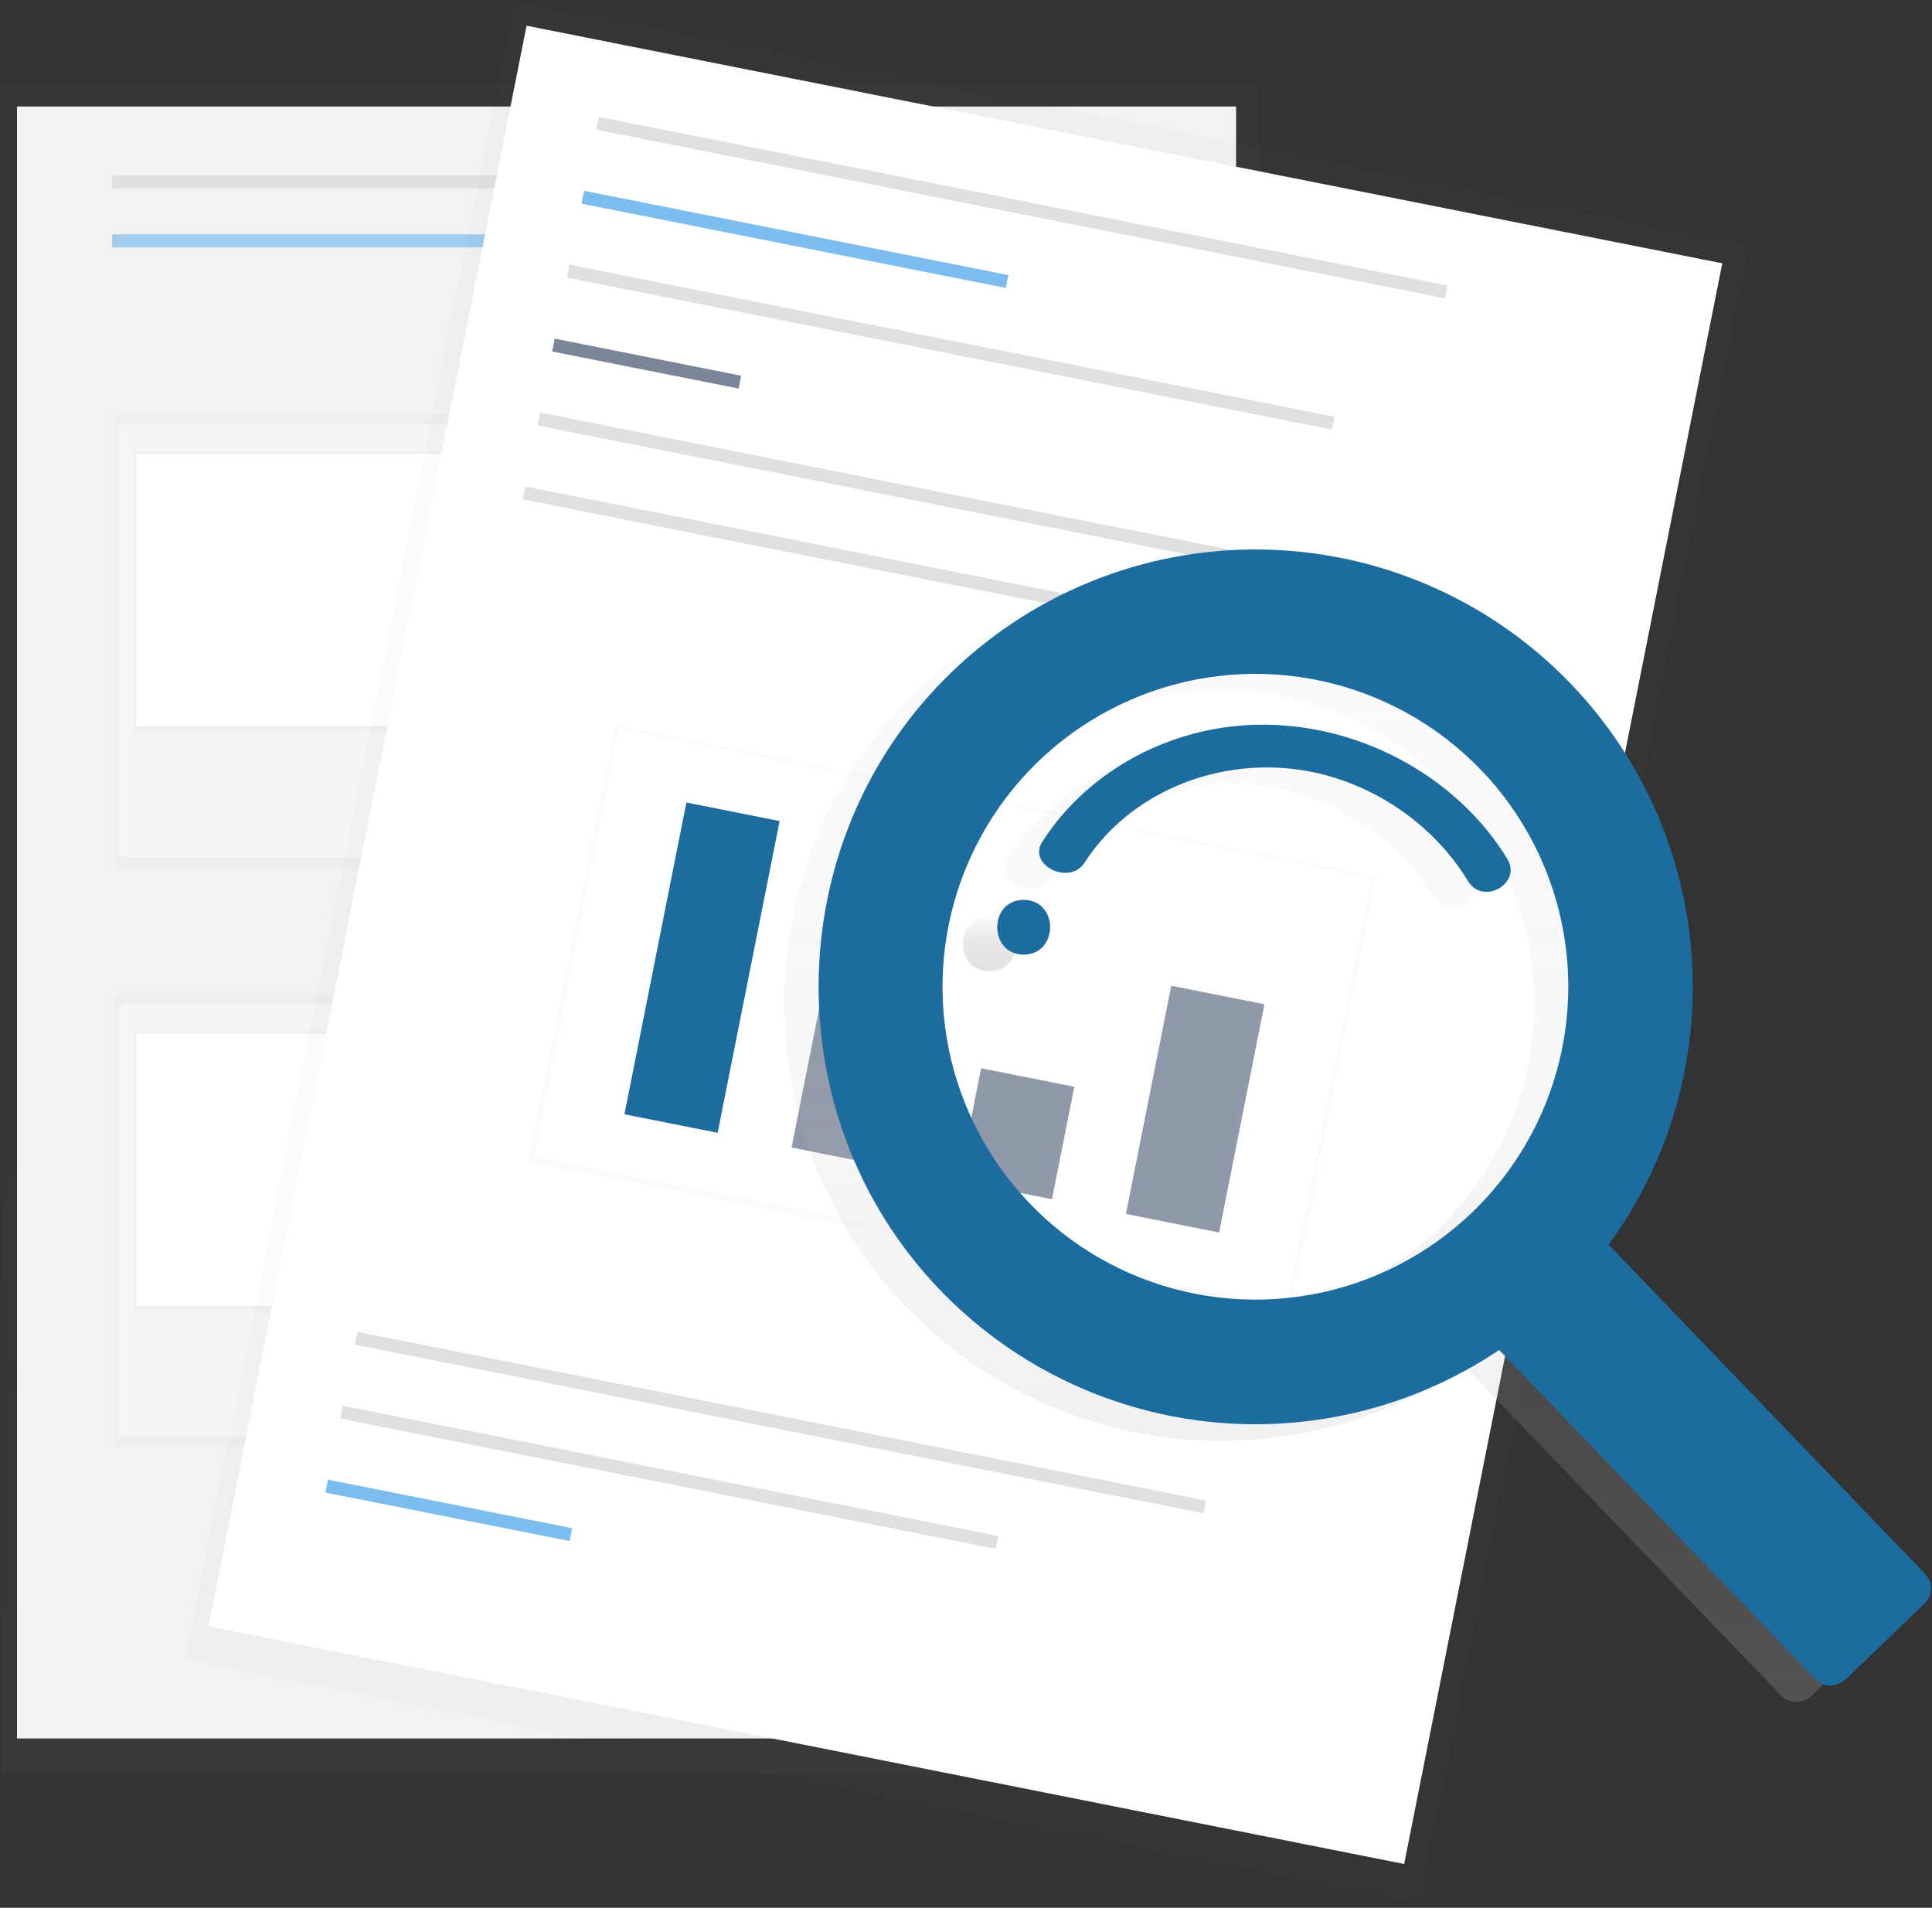
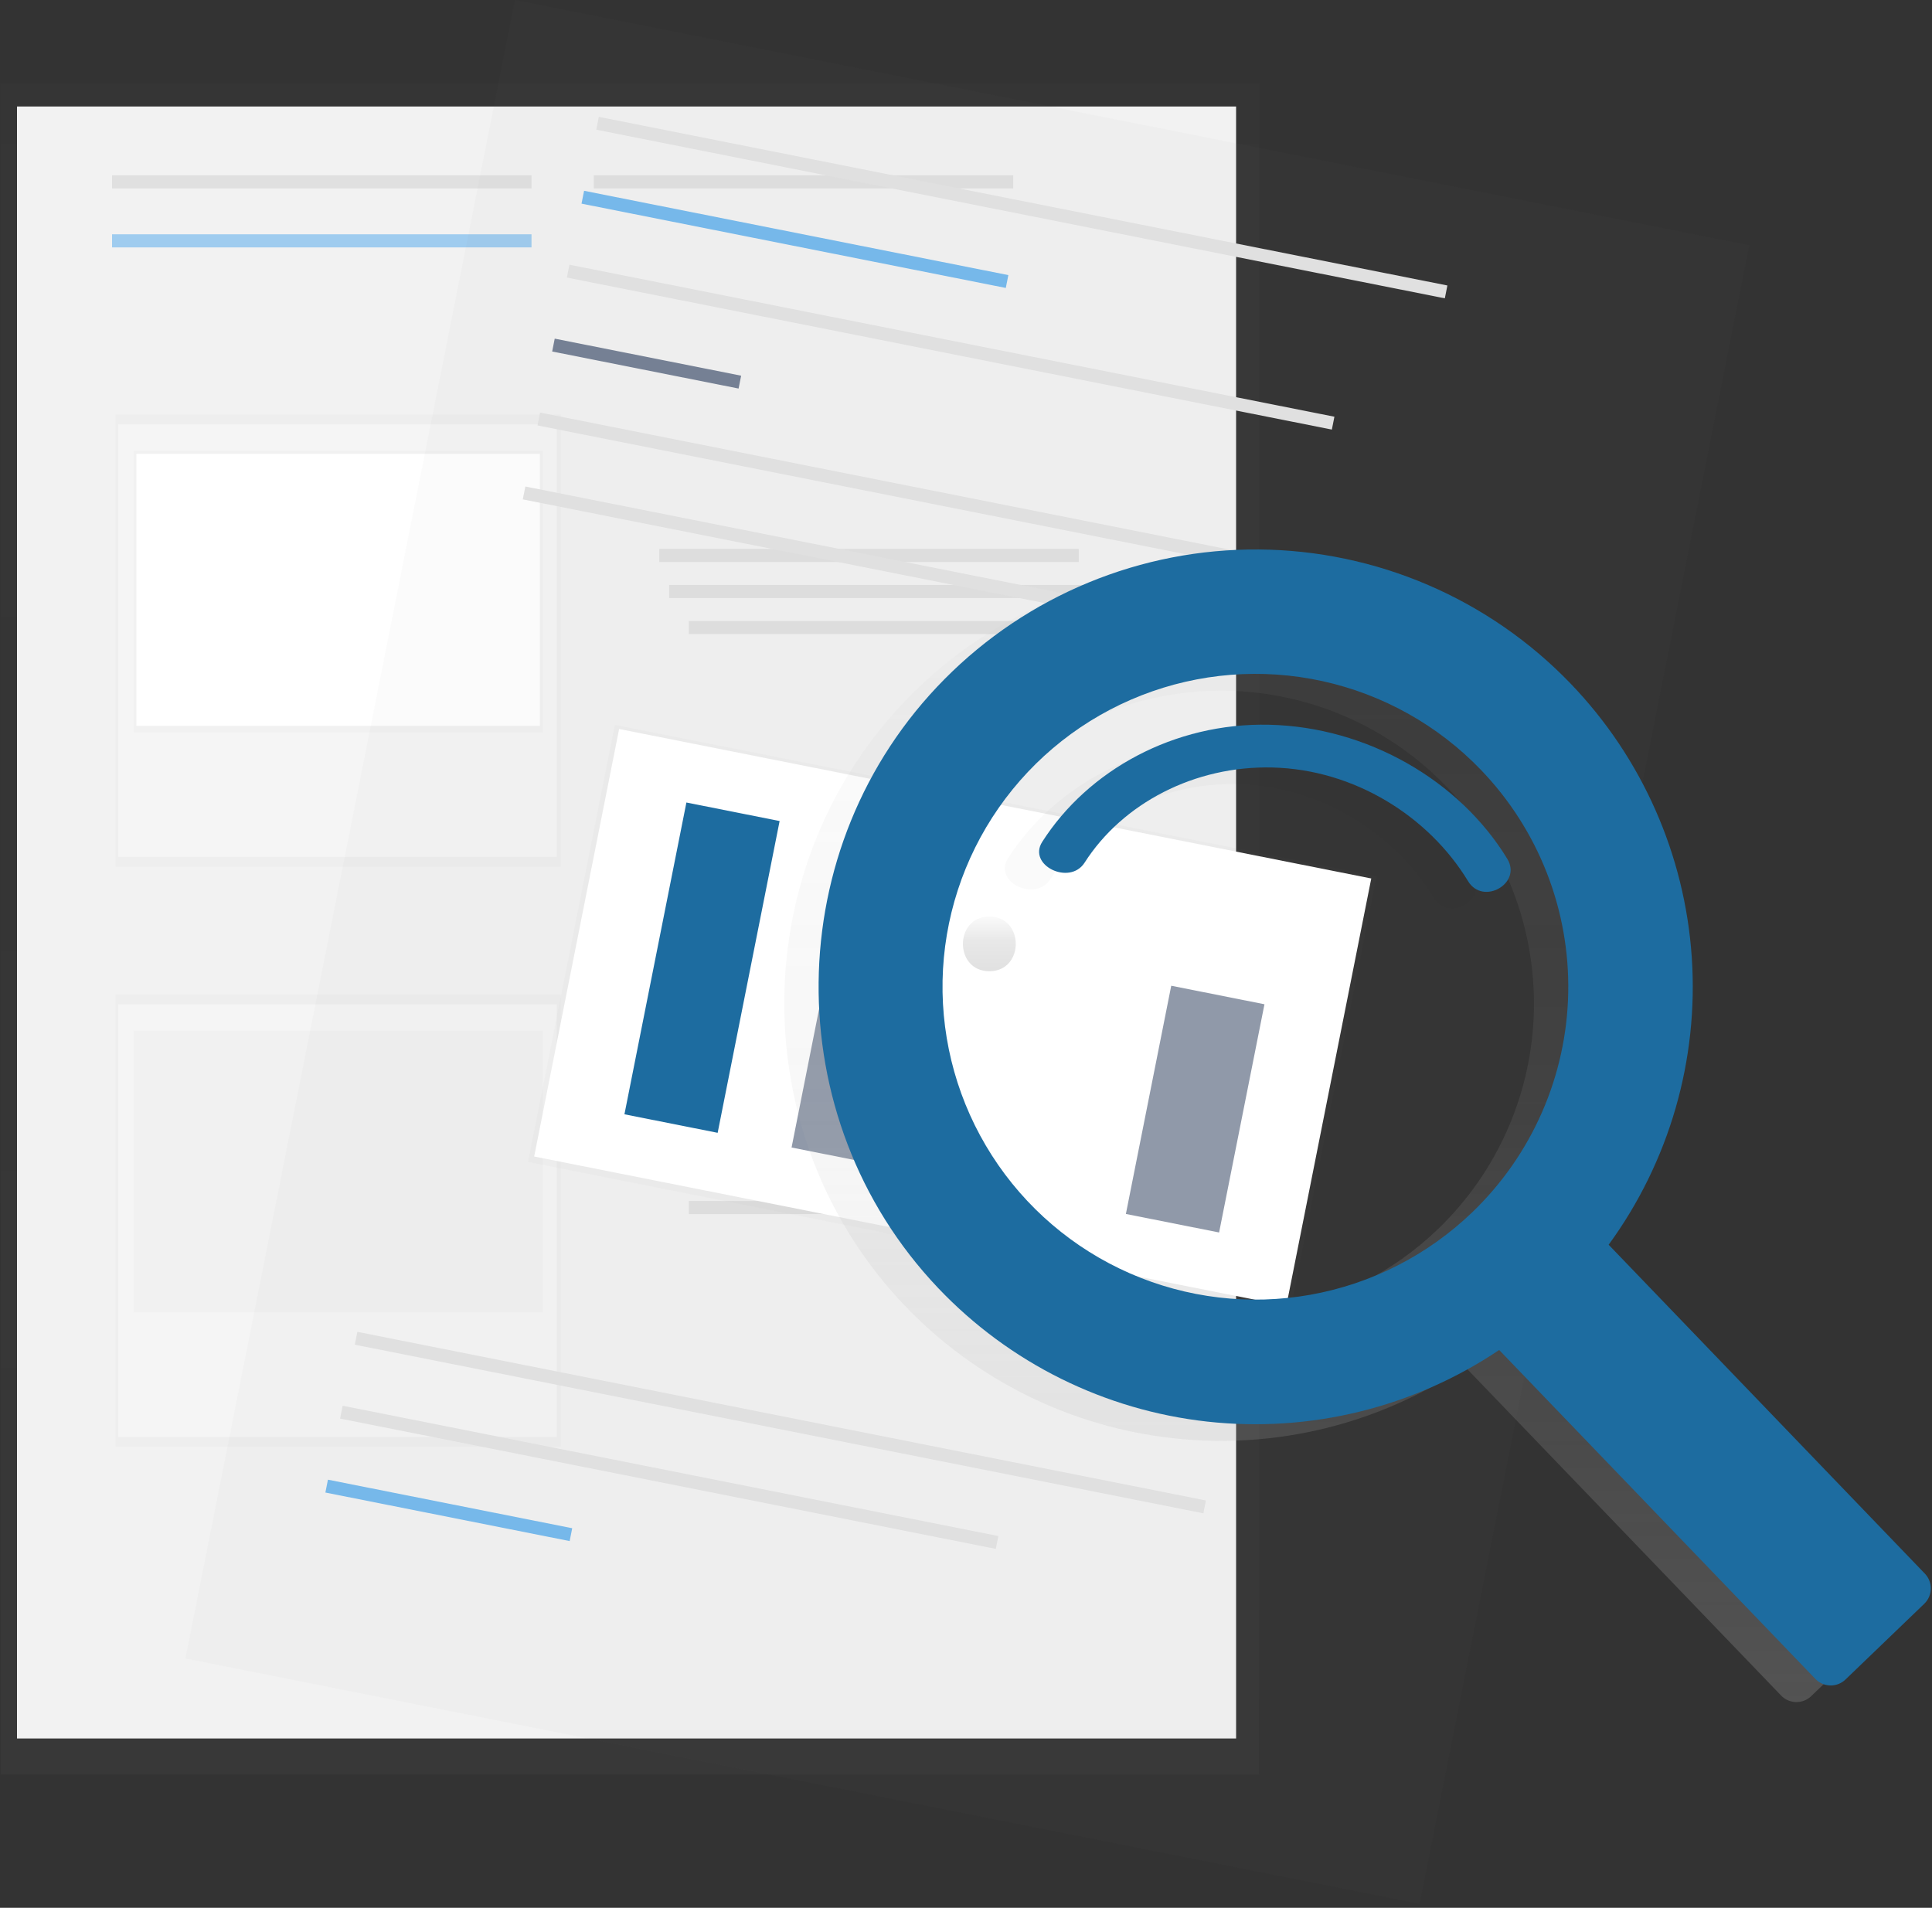
<svg xmlns="http://www.w3.org/2000/svg" width="400" height="395" viewBox="0 0 400 395" fill="none">
  <rect x="0" y="0" width="400" height="395" fill="#333333" stroke="none" />
  <g clip-path="url(#clip0)">
    <g opacity="0.5">
      <path opacity="0.5" d="M260.664 17.298H0.126V367.4H260.664V17.298Z" fill="url(#paint0_linear)" />
    </g>
    <path d="M255.918 22.05H3.52V359.94H255.918V22.05Z" fill="#F2F2F2" />
    <path d="M110.045 36.296H23.199V39.009H110.045V36.296Z" fill="#E0E0E0" />
    <path opacity="0.7" d="M110.045 48.508H23.199V51.222H110.045V48.508Z" fill="#7CBDEF" />
    <path d="M209.782 36.296H122.937V39.009H209.782V36.296Z" fill="#E0E0E0" />
    <path d="M223.348 113.649H136.502V116.361H223.348V113.649Z" fill="#E0E0E0" />
    <path d="M225.386 121.108H138.541V123.822H225.386V121.108Z" fill="#E0E0E0" />
    <path d="M229.459 128.574H142.613V131.287H229.459V128.574Z" fill="#E0E0E0" />
    <path d="M223.348 233.738H136.502V236.452H223.348V233.738Z" fill="#E0E0E0" />
    <path d="M225.386 241.204H138.541V243.917H225.386V241.204Z" fill="#E0E0E0" />
    <path d="M229.459 248.664H142.613V251.377H229.459V248.664Z" fill="#E0E0E0" />
    <g opacity="0.5">
      <path opacity="0.5" d="M116.15 85.825H23.878V179.457H116.15V85.825Z" fill="url(#paint1_linear)" />
    </g>
    <path d="M115.279 87.864H24.46V177.423H115.279V87.864Z" fill="#F5F5F5" />
    <g opacity="0.5">
      <path opacity="0.5" d="M112.369 93.291H27.661V151.639H112.369V93.291Z" fill="url(#paint2_linear)" />
    </g>
    <path d="M111.78 93.971H28.24V150.286H111.78V93.971Z" fill="white" />
    <g opacity="0.5">
      <path opacity="0.5" d="M116.15 205.92H23.878V299.553H116.15V205.92Z" fill="url(#paint3_linear)" />
    </g>
    <path d="M115.279 207.954H24.46V297.514H115.279V207.954Z" fill="#F5F5F5" />
    <g opacity="0.5">
      <path opacity="0.5" d="M112.369 213.386H27.661V271.735H112.369V213.386Z" fill="url(#paint4_linear)" />
    </g>
-     <path d="M111.78 214.06H28.24V270.375H111.78V214.06Z" fill="white" />
    <g opacity="0.5">
      <path opacity="0.5" d="M106.619 0L38.378 343.388L293.918 394.171L362.16 50.784L106.619 0Z" fill="url(#paint5_linear)" />
    </g>
-     <path d="M109.02 5.321L43.159 336.73L290.716 385.927L356.577 54.518L109.02 5.321Z" fill="white" />
    <path d="M299.666 59.107L123.978 24.192L123.449 26.854L299.137 61.768L299.666 59.107Z" fill="#E0E0E0" />
-     <path d="M249.675 310.663L73.986 275.748L73.457 278.409L249.146 313.324L249.675 310.663Z" fill="#E0E0E0" />
+     <path d="M249.675 310.663L73.986 275.748L73.457 278.409L249.146 313.324L249.675 310.663" fill="#E0E0E0" />
    <path d="M206.699 318.028L70.94 291.049L70.411 293.71L206.171 320.689L206.699 318.028Z" fill="#E0E0E0" />
    <path opacity="0.7" d="M118.47 316.41L67.897 306.359L67.368 309.021L117.941 319.071L118.47 316.41Z" fill="#44A1E8" />
    <path opacity="0.7" d="M208.769 56.958L120.928 39.501L120.399 42.163L208.24 59.619L208.769 56.958Z" fill="#44A1E8" />
    <path d="M276.276 86.281L117.894 54.805L117.365 57.467L275.747 88.942L276.276 86.281Z" fill="#E0E0E0" />
    <path opacity="0.7" d="M153.446 77.785L114.849 70.115L114.321 72.776L152.917 80.446L153.446 77.785Z" fill="#42526E" />
    <path d="M287.497 120.335L111.809 85.421L111.28 88.082L286.968 122.996L287.497 120.335Z" fill="#E0E0E0" />
    <g opacity="0.5">
      <path opacity="0.5" d="M127.291 150.073L109.306 240.575L267.021 271.918L285.007 181.416L127.291 150.073Z" fill="url(#paint6_linear)" />
    </g>
    <path d="M283.907 181.883L128.185 150.937L110.596 239.445L266.317 270.391L283.907 181.883Z" fill="white" />
    <path d="M284.457 135.646L108.768 100.732L108.24 103.393L283.928 138.307L284.457 135.646Z" fill="#E0E0E0" />
    <path d="M161.412 169.992L142.112 166.155L129.283 230.707L148.584 234.543L161.412 169.992Z" fill="#1D6CA0" />
    <path d="M191.782 198.164L172.481 194.329L163.885 237.586L183.185 241.422L191.782 198.164Z" fill="#9099A9" />
-     <path d="M222.426 225.008L203.125 221.171L198.497 244.461L217.797 248.296L222.426 225.008Z" fill="#9099A9" />
    <path d="M261.793 207.927L242.492 204.091L233.102 251.342L252.402 255.178L261.793 207.927Z" fill="#9099A9" />
    <path d="M318.101 144.999C309.73 136.291 299.701 129.347 288.606 124.574C277.511 119.8 265.573 117.294 253.495 117.203C241.416 117.112 229.443 119.438 218.277 124.044C207.111 128.649 196.978 135.443 188.477 144.022C154.199 178.579 153.618 234.848 187.147 270.137C201.877 285.641 221.617 295.432 242.873 297.778C264.13 300.124 285.53 294.873 303.286 282.954L368.758 351.051C369.568 351.893 370.68 352.38 371.849 352.403C373.018 352.426 374.148 351.983 374.992 351.173L391.305 335.487C392.148 334.676 392.634 333.564 392.657 332.395C392.68 331.226 392.238 330.095 391.427 329.253L325.974 261.161C338.524 243.961 344.614 222.89 343.174 201.647C341.734 180.404 332.857 160.348 318.101 144.999ZM297.708 254.485C288.473 263.365 276.811 269.306 264.198 271.558C251.585 273.809 238.589 272.27 226.85 267.135C215.112 262 205.16 253.5 198.253 242.709C191.346 231.918 187.794 219.322 188.046 206.512C188.297 193.703 192.342 181.256 199.668 170.744C206.994 160.233 217.273 152.131 229.203 147.462C241.134 142.792 254.182 141.765 266.696 144.51C279.21 147.256 290.629 153.652 299.51 162.887C305.406 169.019 310.037 176.253 313.138 184.175C316.238 192.098 317.748 200.554 317.581 209.06C317.413 217.565 315.572 225.954 312.163 233.749C308.753 241.543 303.842 248.589 297.708 254.485Z" fill="url(#paint7_linear)" />
    <path d="M204.832 189.764C197.547 189.764 197.535 201.086 204.832 201.086C212.129 201.086 212.129 189.764 204.832 189.764Z" fill="url(#paint8_linear)" />
    <path d="M255.615 153.493C236.007 153.051 218.165 162.887 208.678 177.737C205.581 182.582 214.371 186.864 217.45 182.042C225.306 169.748 240.231 161.94 256.377 162.347C273.295 162.771 288.691 172.45 296.843 185.883C299.933 190.978 308.038 186.348 304.976 181.281C295.064 165.014 275.869 153.975 255.615 153.493Z" fill="url(#paint9_linear)" />
    <path d="M325.204 141.559C316.833 132.852 306.804 125.907 295.709 121.134C284.614 116.361 272.676 113.855 260.598 113.764C248.52 113.673 236.546 115.998 225.38 120.605C214.214 125.21 204.082 132.003 195.581 140.583C161.303 175.14 160.722 231.408 194.25 266.697C208.981 282.201 228.722 291.991 249.977 294.336C271.234 296.68 292.634 291.428 310.389 279.508L375.855 347.612C376.665 348.454 377.777 348.941 378.946 348.963C380.116 348.986 381.246 348.544 382.089 347.734L398.403 332.047C399.245 331.236 399.732 330.124 399.755 328.955C399.777 327.786 399.335 326.656 398.525 325.813L333.054 257.716C345.605 240.519 351.699 219.451 350.263 198.209C348.828 176.968 339.956 156.91 325.204 141.559ZM304.812 250.999C295.576 259.879 283.914 265.82 271.301 268.071C258.689 270.323 245.692 268.784 233.953 263.649C222.215 258.514 212.264 250.014 205.357 239.223C198.449 228.432 194.897 215.835 195.149 203.026C195.401 190.216 199.445 177.769 206.771 167.259C214.098 156.747 224.376 148.645 236.306 143.975C248.238 139.306 261.285 138.279 273.799 141.025C286.314 143.771 297.733 150.165 306.613 159.401C312.509 165.534 317.14 172.768 320.241 180.69C323.341 188.612 324.852 197.067 324.684 205.573C324.516 214.079 322.675 222.469 319.266 230.263C315.856 238.057 310.945 245.103 304.812 250.999Z" fill="#1D6CA0" />
-     <path d="M211.939 186.318C204.653 186.318 204.642 197.642 211.939 197.642C219.236 197.642 219.236 186.318 211.939 186.318Z" fill="#1D6CA0" />
    <path d="M262.722 150.053C243.113 149.612 225.272 159.448 215.784 174.297C212.687 179.143 221.478 183.425 224.557 178.603C232.412 166.309 247.337 158.5 263.483 158.907C280.401 159.331 295.798 169.011 303.949 182.443C307.04 187.538 315.144 182.908 312.083 177.842C302.154 161.527 282.981 150.489 262.722 150.053Z" fill="#1D6CA0" />
  </g>
  <defs>
    <linearGradient id="paint0_linear" x1="130.395" y1="367.4" x2="130.395" y2="17.298" gradientUnits="userSpaceOnUse">
      <stop stop-color="#808080" stop-opacity="0.25" />
      <stop offset="0.54" stop-color="#808080" stop-opacity="0.12" />
      <stop offset="1" stop-color="#808080" stop-opacity="0.1" />
    </linearGradient>
    <linearGradient id="paint1_linear" x1="25347.1" y1="38411.2" x2="25347.1" y2="23321.5" gradientUnits="userSpaceOnUse">
      <stop stop-color="#808080" stop-opacity="0.25" />
      <stop offset="0.54" stop-color="#808080" stop-opacity="0.12" />
      <stop offset="1" stop-color="#808080" stop-opacity="0.1" />
    </linearGradient>
    <linearGradient id="paint2_linear" x1="23274.9" y1="21182.8" x2="23274.9" y2="15322.9" gradientUnits="userSpaceOnUse">
      <stop stop-color="#808080" stop-opacity="0.25" />
      <stop offset="0.54" stop-color="#808080" stop-opacity="0.12" />
      <stop offset="1" stop-color="#808080" stop-opacity="0.1" />
    </linearGradient>
    <linearGradient id="paint3_linear" x1="25347.1" y1="57885.9" x2="25347.1" y2="42796.2" gradientUnits="userSpaceOnUse">
      <stop stop-color="#808080" stop-opacity="0.25" />
      <stop offset="0.54" stop-color="#808080" stop-opacity="0.12" />
      <stop offset="1" stop-color="#808080" stop-opacity="0.1" />
    </linearGradient>
    <linearGradient id="paint4_linear" x1="23274.9" y1="33364.1" x2="23274.9" y2="27504.1" gradientUnits="userSpaceOnUse">
      <stop stop-color="#808080" stop-opacity="0.25" />
      <stop offset="0.54" stop-color="#808080" stop-opacity="0.12" />
      <stop offset="1" stop-color="#808080" stop-opacity="0.1" />
    </linearGradient>
    <linearGradient id="paint5_linear" x1="197662" y1="242764" x2="228264" y2="88776.1" gradientUnits="userSpaceOnUse">
      <stop stop-color="#808080" stop-opacity="0.25" />
      <stop offset="0.54" stop-color="#808080" stop-opacity="0.12" />
      <stop offset="1" stop-color="#808080" stop-opacity="0.1" />
    </linearGradient>
    <linearGradient id="paint6_linear" x1="44618.4" y1="102178" x2="49596.2" y2="77130" gradientUnits="userSpaceOnUse">
      <stop stop-color="#808080" stop-opacity="0.25" />
      <stop offset="0.54" stop-color="#808080" stop-opacity="0.12" />
      <stop offset="1" stop-color="#808080" stop-opacity="0.1" />
    </linearGradient>
    <linearGradient id="paint7_linear" x1="277.519" y1="352.405" x2="277.519" y2="117.204" gradientUnits="userSpaceOnUse">
      <stop stop-color="#B3B3B3" stop-opacity="0.25" />
      <stop offset="0.54" stop-color="#B3B3B3" stop-opacity="0.1" />
      <stop offset="1" stop-color="#B3B3B3" stop-opacity="0.05" />
    </linearGradient>
    <linearGradient id="paint8_linear" x1="204.832" y1="201.081" x2="204.832" y2="189.764" gradientUnits="userSpaceOnUse">
      <stop stop-opacity="0.12" />
      <stop offset="0.55" stop-opacity="0.09" />
      <stop offset="1" stop-opacity="0.02" />
    </linearGradient>
    <linearGradient id="paint9_linear" x1="75869.2" y1="16932.8" x2="75869.2" y2="14870.4" gradientUnits="userSpaceOnUse">
      <stop stop-opacity="0.12" />
      <stop offset="0.55" stop-opacity="0.09" />
      <stop offset="1" stop-opacity="0.02" />
    </linearGradient>
    <clipPath id="clip0">
      <rect width="400" height="394.595" fill="white" />
    </clipPath>
  </defs>
</svg>